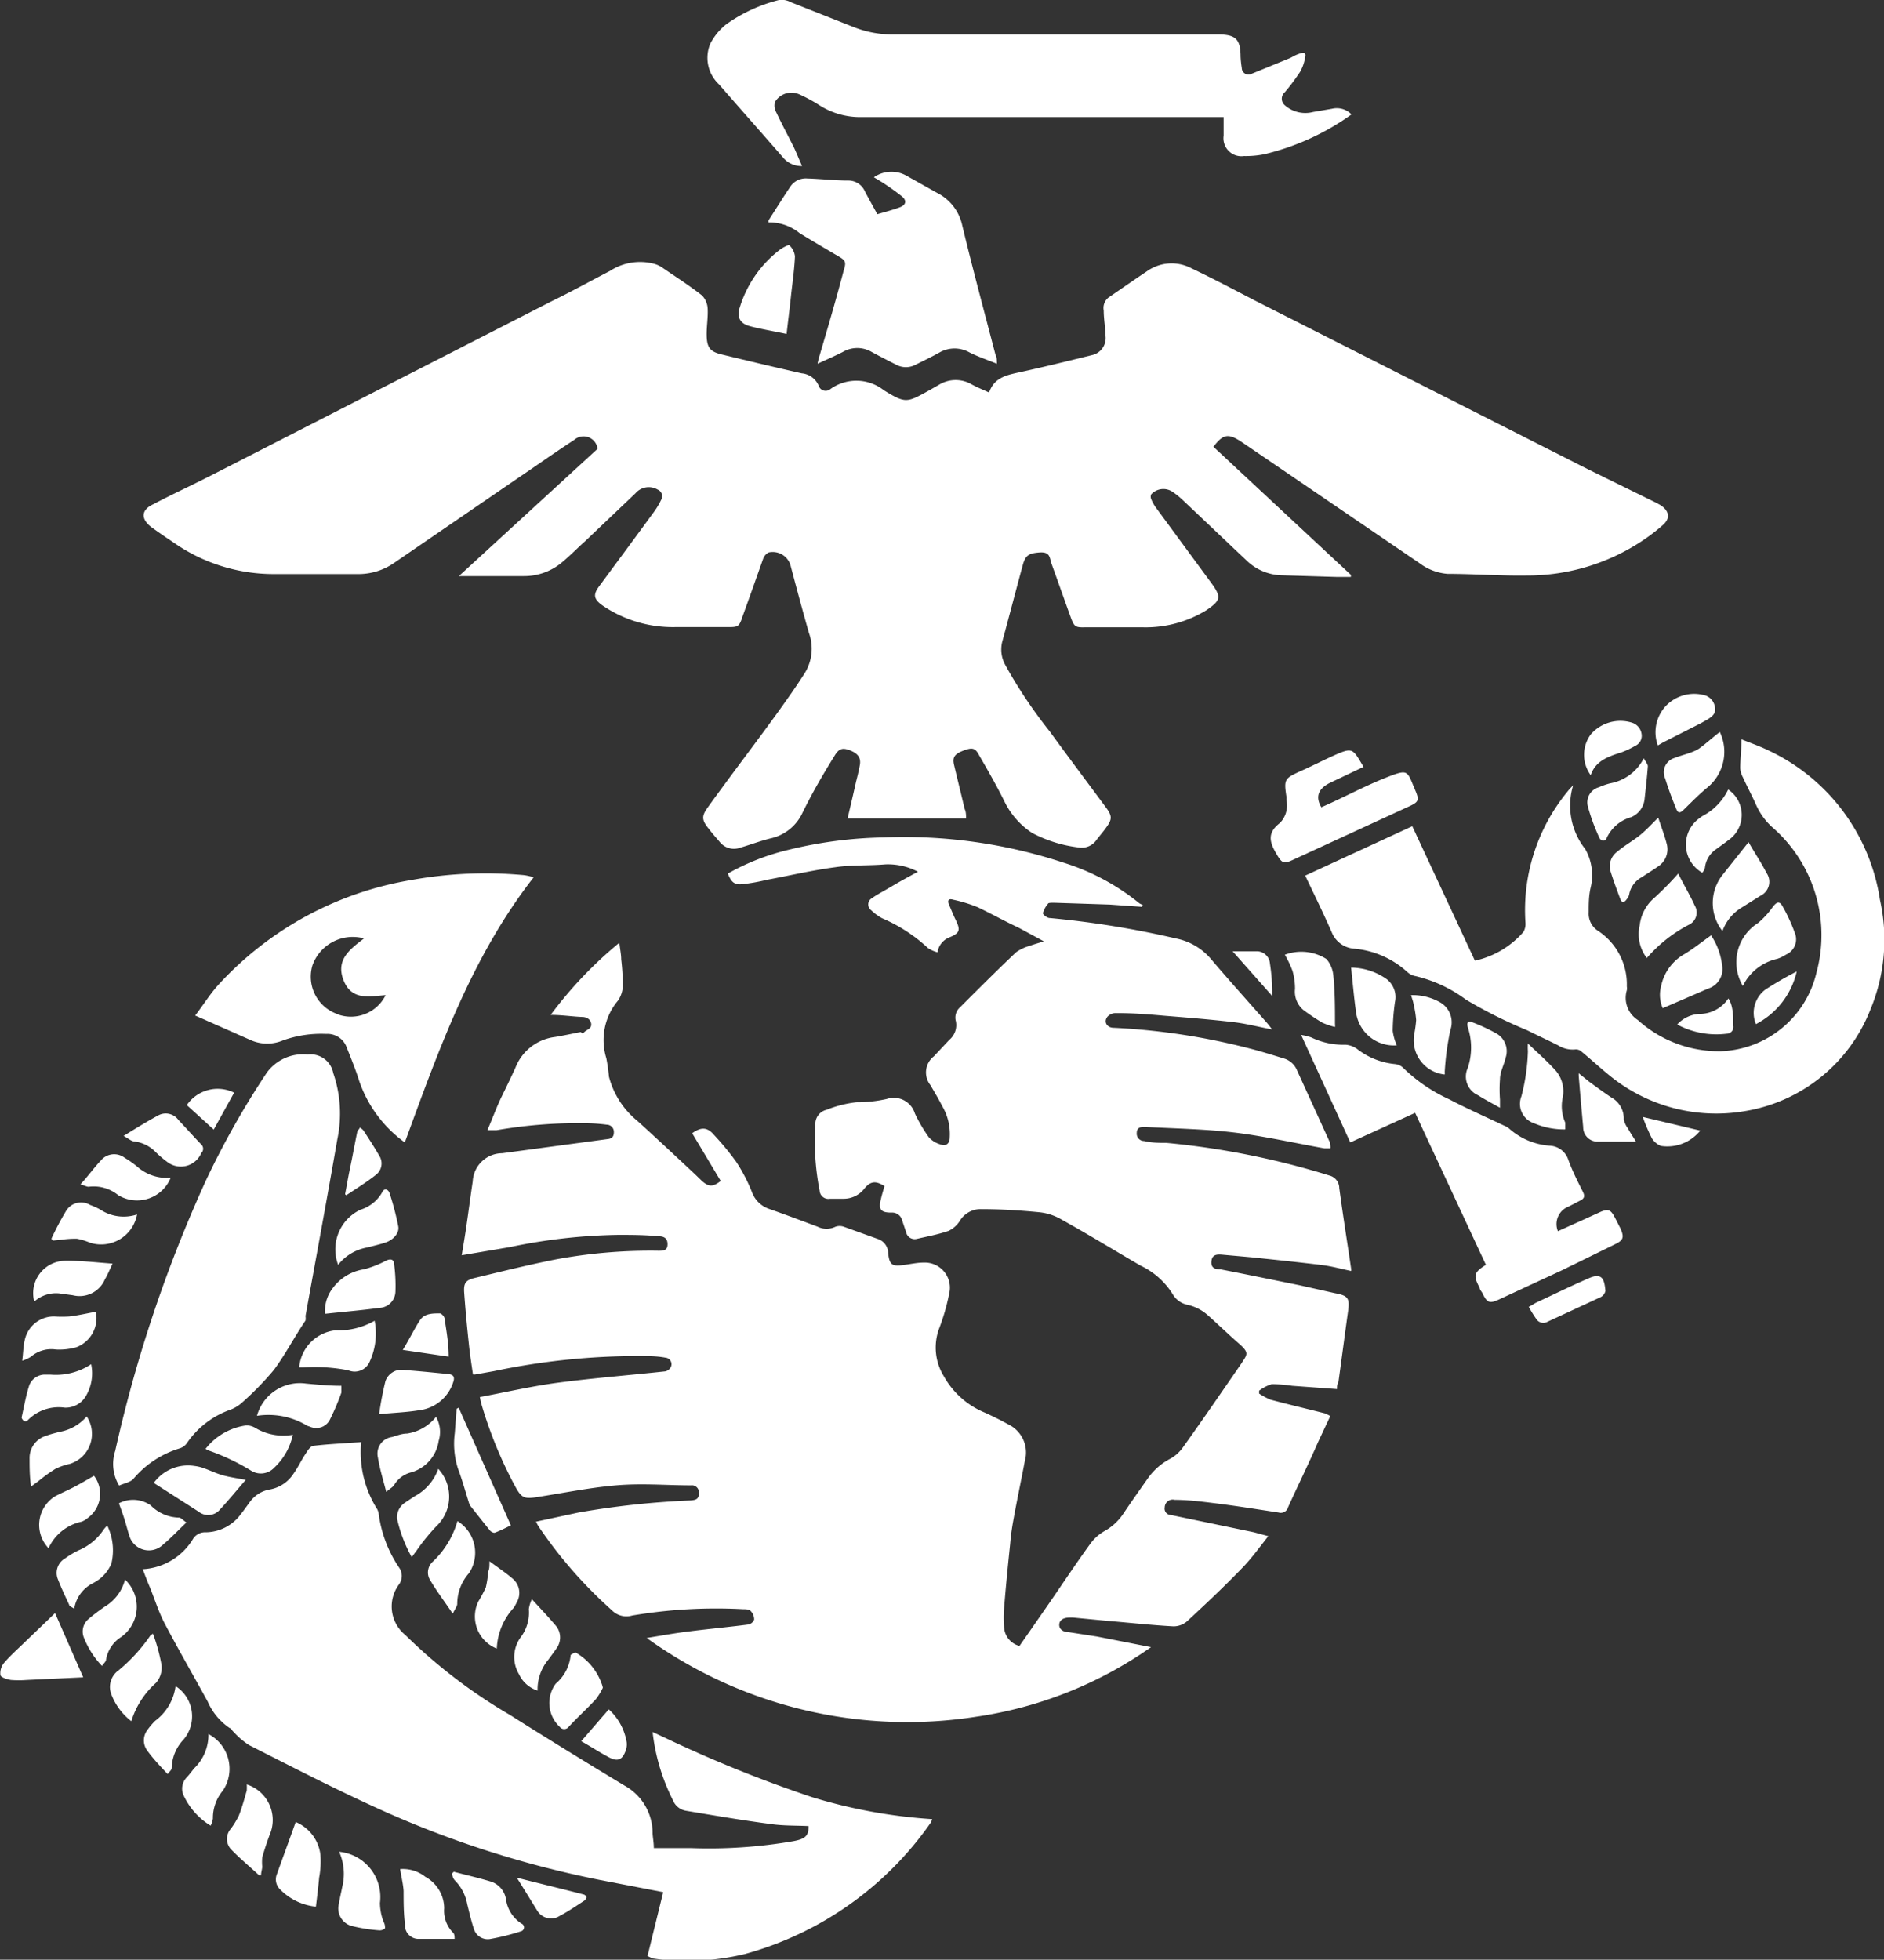
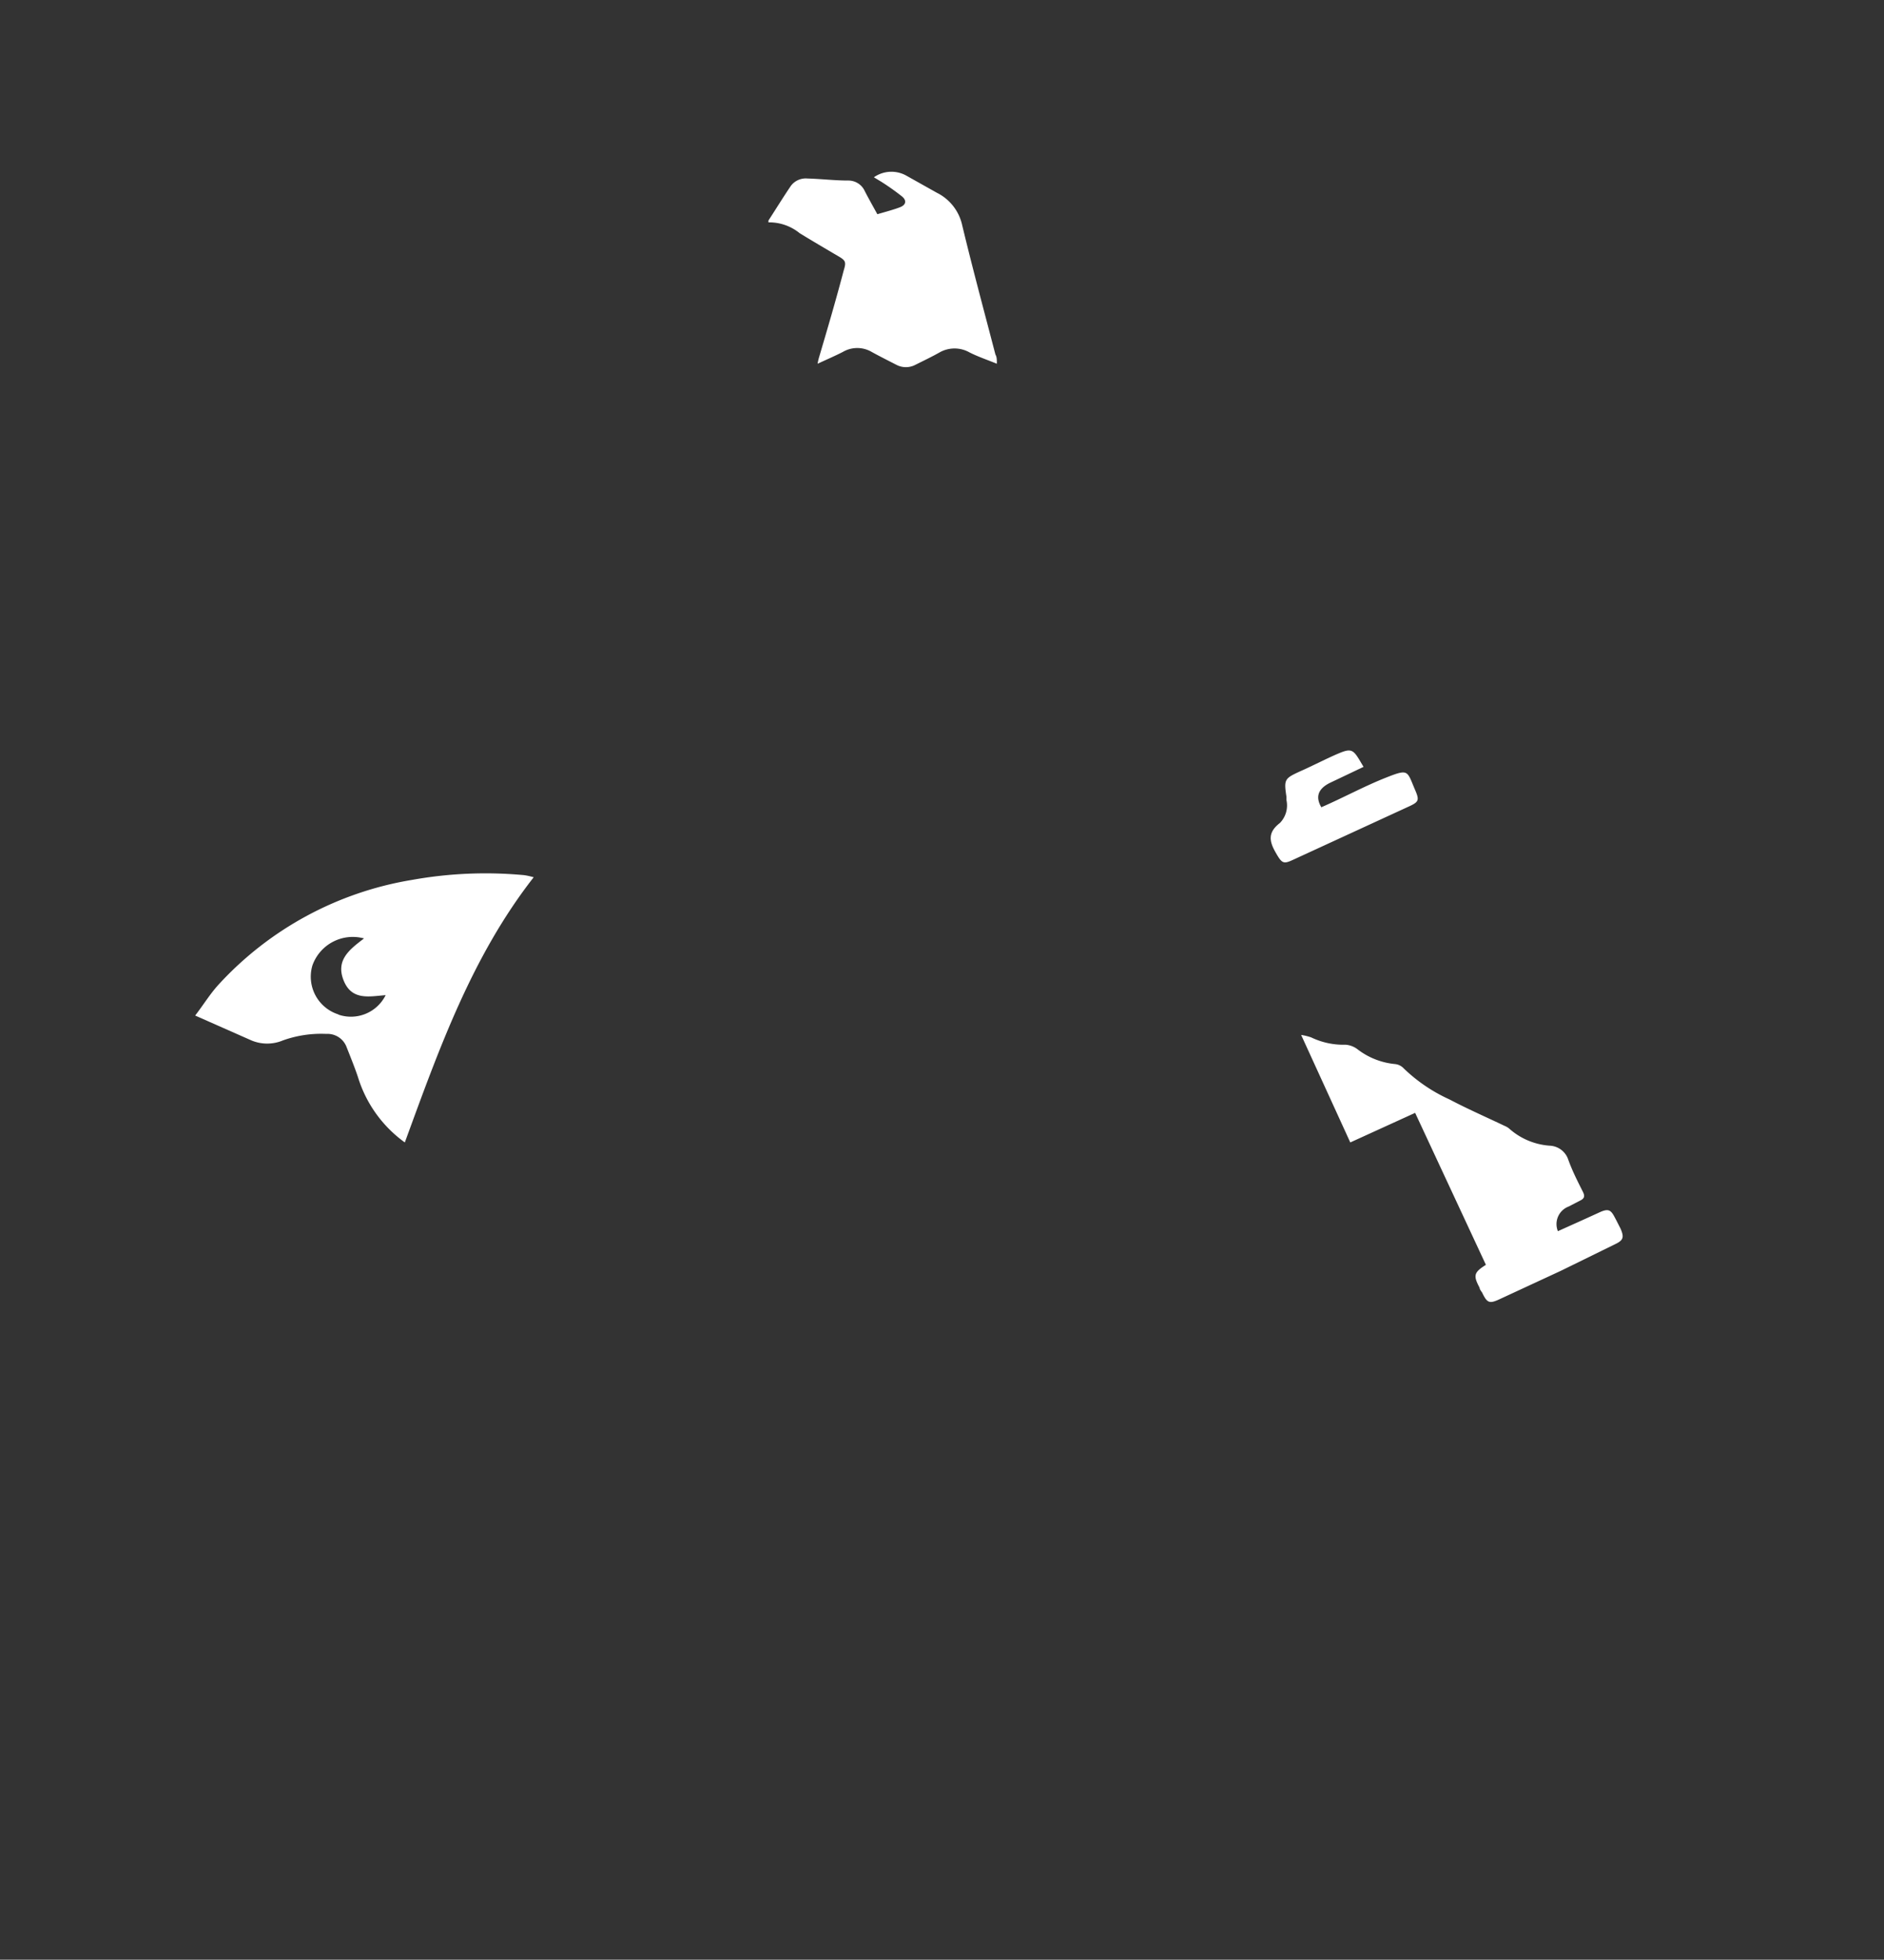
<svg xmlns="http://www.w3.org/2000/svg" viewBox="0 0 92.38 96.06">
  <rect x="0" y="0" width="92.38" height="96.06" fill="#333333" stroke="none" />
  <defs>
    <style>.cls-1{fill:#fff}</style>
  </defs>
  <g id="Layer_2" data-name="Layer 2">
    <g id="Layer_1-2" data-name="Layer 1">
-       <path d="M65.67 58.24a.64.64 0 0 0-.49-.62 39.17 39.17 0 0 0-8-1.6c-.36 0-.72 0-1.08-.09a.36.36 0 0 1-.36-.4c0-.27.21-.3.41-.29 1.45.08 2.9.1 4.34.27s3 .52 4.45.78h.28c.04 0 0-.19 0-.27l-1.62-3.55a1 1 0 0 0-.66-.59c-.49-.15-1-.31-1.49-.44a32.91 32.91 0 0 0-6.84-1.06c-.34 0-.51-.3-.3-.55a.56.56 0 0 1 .43-.17c.79 0 1.57.06 2.35.13 1.12.09 2.25.18 3.37.31.62.07 1.22.23 1.91.36A4.22 4.22 0 0 0 62 50c-.88-1-1.78-2-2.63-3a3 3 0 0 0-1.72-1 46 46 0 0 0-6.18-1c-.13 0-.34-.17-.33-.24a1.16 1.16 0 0 1 .25-.46c0-.05.18-.05.27-.05l2.76.09 1.56.11.06-.09a1.3 1.3 0 0 1-.17-.08 11.11 11.11 0 0 0-3.74-2 25 25 0 0 0-8.83-1.23 21 21 0 0 0-4.61.6 11.4 11.4 0 0 0-3 1.17c.17.43.32.56.72.52a9.4 9.4 0 0 0 1.18-.21c1.12-.21 2.23-.47 3.36-.62.81-.12 1.64-.07 2.46-.14a3.16 3.16 0 0 1 1.6.36c-.48.26-.89.48-1.29.72s-.69.38-1 .6a.35.35 0 0 0 0 .57 2.5 2.5 0 0 0 .53.39 7.78 7.78 0 0 1 2.25 1.46 1.56 1.56 0 0 0 .47.21.93.93 0 0 1 .58-.73c.5-.21.56-.34.32-.84-.12-.24-.22-.5-.33-.75s0-.32.19-.26a7.06 7.06 0 0 1 1.21.37c.67.32 1.33.69 2 1l1.24.67c-.26.09-.47.14-.68.22a2.13 2.13 0 0 0-.68.32c-.93.88-1.83 1.78-2.74 2.69a.67.67 0 0 0-.21.69.94.94 0 0 1-.32.91l-.76.81a1 1 0 0 0-.16 1.42c.18.32.38.64.56 1a2.71 2.71 0 0 1 .38 1.55c0 .33-.2.46-.51.33a1.18 1.18 0 0 1-.52-.34 7.49 7.49 0 0 1-.68-1.16 1.08 1.08 0 0 0-1.38-.71 6.67 6.67 0 0 1-1.49.16 5.7 5.7 0 0 0-1.46.37.71.71 0 0 0-.55.72 12.65 12.65 0 0 0 .21 3.25.43.43 0 0 0 .51.39h.67a1.28 1.28 0 0 0 1-.48c.31-.39.57-.41 1-.14-.06.21-.13.43-.18.66-.12.48 0 .64.51.64a.51.51 0 0 1 .54.39c.06.19.13.38.19.57a.43.43 0 0 0 .51.33c.52-.12 1.06-.22 1.56-.39a1.32 1.32 0 0 0 .56-.49 1.19 1.19 0 0 1 1.06-.58c.94 0 1.89.06 2.82.15a2.69 2.69 0 0 1 1.13.37c1.3.72 2.57 1.5 3.86 2.25a3.73 3.73 0 0 1 1.61 1.46 1.09 1.09 0 0 0 .65.45 2.23 2.23 0 0 1 1 .49c.52.46 1 .93 1.55 1.41s.41.54.12 1c-.94 1.36-1.87 2.72-2.83 4.06a1.89 1.89 0 0 1-.64.59 3.1 3.1 0 0 0-1.13 1c-.4.57-.8 1.13-1.18 1.7a2.68 2.68 0 0 1-.94.86 2.2 2.2 0 0 0-.69.63c-.69.95-1.34 1.93-2 2.89l-1.46 2.1a1 1 0 0 1-.75-.85 5.45 5.45 0 0 1 0-1.07c.08-1 .18-2 .29-3.06a11.74 11.74 0 0 1 .16-1.19c.18-1 .38-1.93.56-2.89a1.53 1.53 0 0 0-.83-1.81c-.37-.21-.75-.39-1.14-.57a4.06 4.06 0 0 1-2-1.78 2.68 2.68 0 0 1-.23-2.34 10.29 10.29 0 0 0 .49-1.7 1.23 1.23 0 0 0-1.25-1.53c-.34 0-.67.08-1 .12-.54.07-.68 0-.74-.59a.74.74 0 0 0-.51-.69l-1.67-.6a.61.61 0 0 0-.4 0 1 1 0 0 1-.88 0c-.8-.3-1.6-.6-2.4-.88a1.36 1.36 0 0 1-.82-.82 8.32 8.32 0 0 0-.77-1.48 13.63 13.63 0 0 0-1.09-1.32c-.32-.38-.63-.4-1.07-.08l1.4 2.34c-.39.3-.59.29-.92 0l-.32-.31c-.94-.88-1.88-1.76-2.84-2.63a4.13 4.13 0 0 1-1.4-2.17 9.06 9.06 0 0 0-.13-.91 3 3 0 0 1 .57-2.82 1.35 1.35 0 0 0 .24-.73 11.48 11.48 0 0 0-.08-1.3c0-.25-.06-.5-.09-.81A20 20 0 0 0 27 49.75c.55 0 1.05.08 1.54.1.25 0 .44.14.45.36s-.22.26-.34.38-.12 0-.19 0c-.41.08-.82.17-1.24.24a2.39 2.39 0 0 0-1.94 1.49c-.22.49-.47 1-.69 1.45s-.45 1.07-.69 1.63h.45a23.51 23.51 0 0 1 4.51-.34 8.66 8.66 0 0 1 .89.07.35.35 0 0 1 .35.37c0 .19-.07.3-.27.33l-5.21.7a1.45 1.45 0 0 0-1.44 1.38c-.12.79-.22 1.59-.34 2.38-.06.41-.13.81-.2 1.24l2.36-.4a27.78 27.78 0 0 1 5.31-.6c.65 0 1.31 0 2 .07.32 0 .44.17.42.44s-.24.27-.44.27a25.35 25.35 0 0 0-5.07.43c-1.31.26-2.6.58-3.89.89-.49.11-.6.25-.57.72.06.85.14 1.69.23 2.53.05.5.13 1 .2 1.49a.31.31 0 0 0 .13 0l.9-.16a34.28 34.28 0 0 1 7.14-.74c.42 0 .85 0 1.27.08a.32.32 0 0 1 .28.42.41.41 0 0 1-.28.25c-1.76.19-3.54.33-5.29.56-1.27.17-2.53.46-3.81.7a3.65 3.65 0 0 0 .08.36 20.86 20.86 0 0 0 1.64 4c.32.59.45.65 1.11.54 1.29-.2 2.56-.46 3.85-.57s2.45 0 3.68 0a.34.34 0 0 1 .38.34c0 .29-.07.38-.43.4a41.77 41.77 0 0 0-5.47.59l-2.09.45.1.19A21.93 21.93 0 0 0 30 78.93a1 1 0 0 0 1 .26 24.7 24.7 0 0 1 5.43-.31c.13 0 .29 0 .37.08a.59.59 0 0 1 .18.41c0 .1-.17.25-.28.26-1 .13-2 .22-2.93.34-.66.08-1.32.2-2.06.32a21.86 21.86 0 0 0 16.16 3.86 19.85 19.85 0 0 0 8.57-3.41l-2.65-.52-1.42-.22c-.22 0-.45-.13-.43-.38s.27-.33.51-.33h.16l1.67.16c1.08.09 2.16.21 3.25.27a1 1 0 0 0 .7-.27c.91-.84 1.81-1.69 2.67-2.58.46-.47.84-1 1.29-1.57l-.7-.19-4.09-.85a.31.31 0 0 1-.29-.37.39.39 0 0 1 .49-.37c.64 0 1.28.08 1.92.16 1.06.13 2.11.3 3.17.46a.37.37 0 0 0 .47-.26c.48-1.06 1-2.11 1.46-3.17l.61-1.3-.23-.12c-.9-.23-1.8-.44-2.7-.68a3.37 3.37 0 0 1-.56-.3v-.14a1.93 1.93 0 0 1 .62-.32 7.17 7.17 0 0 1 1 .08l2.2.16c0-.13 0-.24.07-.35.16-1.16.31-2.31.47-3.46.09-.65 0-.77-.64-.89L63.72 63c-1.29-.26-2.58-.53-3.88-.78-.25 0-.47-.06-.44-.39s.26-.35.51-.33l1.45.13c1.16.12 2.31.24 3.47.38.47.06.94.19 1.42.29a.28.28 0 0 0 0-.12c-.19-1.29-.4-2.61-.58-3.94z" class="cls-1" />
-       <path d="M7.45 25.86q.5.36 1 .69a8.56 8.56 0 0 0 5 1.59h4.09a3.06 3.06 0 0 0 1.76-.53l6-4.11c.95-.64 1.89-1.31 2.86-1.94a.69.69 0 0 1 1.14.44l-6.8 6.24h3.19a2.88 2.88 0 0 0 1.92-.72c.38-.32.73-.68 1.09-1l2.46-2.34a.86.86 0 0 1 1.09-.18.35.35 0 0 1 .17.5 3.67 3.67 0 0 1-.36.6c-.89 1.22-1.79 2.43-2.69 3.65-.3.41-.25.62.16.92a6.12 6.12 0 0 0 3.58 1.07h2.54c.55 0 .59 0 .77-.55.34-.93.67-1.87 1-2.8a.56.56 0 0 1 .27-.31.91.91 0 0 1 1.09.7c.29 1.09.58 2.18.89 3.26a2.26 2.26 0 0 1-.24 2c-.42.66-.87 1.29-1.33 1.93-1.1 1.52-2.26 3.03-3.39 4.6-.3.42-.31.6 0 1s.39.47.59.71a.89.89 0 0 0 1 .27c.52-.15 1-.34 1.55-.47a2.25 2.25 0 0 0 1.5-1.24c.49-1 1-1.87 1.57-2.79.21-.35.38-.41.73-.28s.59.33.51.74-.12.55-.19.83c-.13.59-.27 1.18-.41 1.78h5.81c0-.17 0-.32-.07-.47-.17-.72-.35-1.44-.52-2.16-.08-.34 0-.52.44-.69s.59-.14.76.17c.43.74.86 1.49 1.24 2.25a3.87 3.87 0 0 0 1.39 1.61 6.52 6.52 0 0 0 2.28.71.88.88 0 0 0 .87-.36c.15-.2.32-.39.47-.6.31-.42.31-.58 0-1-.92-1.24-1.85-2.48-2.76-3.73a23.15 23.15 0 0 1-2.18-3.26 1.56 1.56 0 0 1-.14-1.16c.34-1.24.66-2.48 1-3.73.13-.47.28-.58.82-.62s.49.27.59.55c.32.88.63 1.77.95 2.65.16.43.22.48.66.47h2.89a5.69 5.69 0 0 0 3.08-.83c.73-.49.76-.65.25-1.35l-2.69-3.66a1.92 1.92 0 0 1-.25-.44.29.29 0 0 1 0-.24.81.81 0 0 1 1-.15 3.73 3.73 0 0 1 .5.39c1.06 1 2.11 2 3.17 3a2.57 2.57 0 0 0 1.74.73l2.67.08h.71v-.1L59.5 21.9c.47-.62.72-.66 1.33-.27l.34.23 8.44 5.75a2.62 2.62 0 0 0 1.37.52c1.29 0 2.58.1 3.87.08a10.16 10.16 0 0 0 5.41-1.53 9.35 9.35 0 0 0 1.25-.92c.41-.34.35-.71-.09-1l-.22-.12L77.86 23l-16.33-8.27c-1-.52-2.06-1.08-3.11-1.58a2.09 2.09 0 0 0-2.2.16c-.6.4-1.2.82-1.8 1.23a.65.65 0 0 0-.3.68c0 .42.08.84.09 1.26a.85.85 0 0 1-.64.92c-1.18.29-2.35.58-3.54.84-.64.14-1.28.25-1.53 1-.31-.14-.58-.25-.84-.39a1.56 1.56 0 0 0-1.6 0l-.49.28c-1.1.61-1.16.66-2.23 0a2.18 2.18 0 0 0-2.62-.06.36.36 0 0 1-.58-.17 1 1 0 0 0-.83-.6c-1.32-.3-2.63-.61-3.94-.93-.57-.14-.72-.35-.72-1 0-.41.07-.82.05-1.23a1 1 0 0 0-.28-.66c-.64-.5-1.33-.94-2-1.4a1.37 1.37 0 0 0-.35-.15 2.7 2.7 0 0 0-2.16.35c-.93.48-1.86 1-2.81 1.46l-16.76 8.57c-.94.48-1.9.92-2.83 1.41-.61.28-.61.74-.06 1.14zm25.09 59.29L32 84.9a9.84 9.84 0 0 0 1 3.35.83.83 0 0 0 .64.51c1.38.23 2.77.47 4.16.65.61.09 1.24.07 1.85.1 0 .48-.16.63-.75.74a24.26 24.26 0 0 1-5 .34h-1.84c0-.28-.05-.5-.06-.72a2.66 2.66 0 0 0-1.37-2.34q-2.84-1.71-5.63-3.47a26 26 0 0 1-5.13-3.92 1.8 1.8 0 0 1-.3-2.48.71.71 0 0 0 0-.82 6.11 6.11 0 0 1-1-2.63.65.65 0 0 0-.11-.29 5.23 5.23 0 0 1-.75-3.23c-.8.06-1.57.09-2.33.18-.14 0-.29.22-.38.37-.22.32-.38.68-.61 1a1.75 1.75 0 0 1-1.15.77 1.52 1.52 0 0 0-1 .63c-.14.19-.28.39-.43.58a2.17 2.17 0 0 1-1.71.89.7.7 0 0 0-.62.3A3.08 3.08 0 0 1 7 76.92c.12.32.23.61.35.89.24.59.43 1.21.73 1.78.68 1.29 1.41 2.55 2.11 3.83a3 3 0 0 0 1.08 1.29c.07 0 .11.13.18.18a3.86 3.86 0 0 0 .76.65c2.15 1.09 4.3 2.2 6.5 3.19a49.71 49.71 0 0 0 10.65 3.41l3.16.61-.77 3.13.25.12a12.11 12.11 0 0 0 4.53-.22 16.38 16.38 0 0 0 9.11-6.44 1 1 0 0 0 .07-.17 25.75 25.75 0 0 1-5.87-1.07 64 64 0 0 1-7.3-2.95zM92.18 44.1a9.68 9.68 0 0 0-5.56-7.36c-.4-.19-.81-.33-1.23-.5 0 .51-.06 1-.06 1.41a1.06 1.06 0 0 0 .13.45c.2.44.43.87.63 1.31a3.26 3.26 0 0 0 .79 1.12 7 7 0 0 1 2.19 7.14 5 5 0 0 1-4.69 3.86A5.94 5.94 0 0 1 80.31 50a1.29 1.29 0 0 1-.54-1.46.61.61 0 0 0 0-.19 3.14 3.14 0 0 0-1.41-2.72 1 1 0 0 1-.46-.91c0-.41 0-.82.1-1.23a2.59 2.59 0 0 0-.27-1.87 3.43 3.43 0 0 1-.59-3.13c-.13.14-.21.22-.27.3a9.15 9.15 0 0 0-2.07 6.45.78.78 0 0 1-.1.44 4.39 4.39 0 0 1-2.38 1.41l-3.07-6.59L64 42.92c.45.95.9 1.86 1.31 2.8a1.28 1.28 0 0 0 1.07.78A4.45 4.45 0 0 1 69 47.64a.8.8 0 0 0 .42.21A6.7 6.7 0 0 1 71.88 49a22.8 22.8 0 0 0 3 1.5c.5.25 1 .48 1.52.74a1.33 1.33 0 0 0 .85.2.4.4 0 0 1 .3.11c.44.36.86.75 1.3 1.11a8.27 8.27 0 0 0 6.68 1.81 8 8 0 0 0 6.19-5 8.91 8.91 0 0 0 .46-5.37zM38.43 7.76a1.17 1.17 0 0 0 .9.38c-.15-.33-.26-.61-.39-.89-.29-.58-.6-1.16-.88-1.75A.66.66 0 0 1 38 5a.94.94 0 0 1 1.18-.38 7.4 7.4 0 0 1 1 .54 3.71 3.71 0 0 0 2.07.58H60v.91a.88.88 0 0 0 1 1 4.58 4.58 0 0 0 1-.09 12.17 12.17 0 0 0 4.27-1.95 1 1 0 0 0-.95-.28l-.93.16A1.52 1.52 0 0 1 63 5.16a.42.42 0 0 1 0-.64 10.29 10.29 0 0 0 .75-1 2.14 2.14 0 0 0 .24-.67c.06-.24 0-.31-.27-.22s-.34.17-.52.24l-1.81.74a.33.33 0 0 1-.5-.28 5 5 0 0 1-.06-.56c0-.87-.26-1.08-1.12-1.08H43.84a5.16 5.16 0 0 1-2-.37L38.78.11A.93.93 0 0 0 38.2 0a7.67 7.67 0 0 0-2.6 1.2 2.9 2.9 0 0 0-.77.94 1.78 1.78 0 0 0 .43 2c1.05 1.21 2.12 2.41 3.17 3.62zM6.56 72.47A4.76 4.76 0 0 1 8.8 71a.67.67 0 0 0 .35-.24 4.31 4.31 0 0 1 2.15-1.66 1.79 1.79 0 0 0 .56-.34 14.9 14.9 0 0 0 1.57-1.61c.57-.77 1-1.61 1.55-2.42a.71.71 0 0 0 0-.22c.52-2.88 1.06-5.77 1.56-8.66a6.1 6.1 0 0 0-.2-3.25 1.13 1.13 0 0 0-1.25-.91 2.2 2.2 0 0 0-2 .88 41.1 41.1 0 0 0-3 5.31 67.13 67.13 0 0 0-4.44 13.24 2.06 2.06 0 0 0 .19 1.7c.24-.11.57-.16.72-.35z" class="cls-1" />
      <path d="M25.61 42.89a20.36 20.36 0 0 0-5.4.24 16.51 16.51 0 0 0-9.49 5.13c-.42.46-.75 1-1.15 1.52L12.33 51a2 2 0 0 0 1.54 0 5.56 5.56 0 0 1 2.13-.32 1 1 0 0 1 1 .66c.19.48.4 1 .55 1.45a6.17 6.17 0 0 0 2.3 3.21c1.67-4.56 3.28-9.11 6.32-13-.23-.06-.4-.1-.56-.11zm-9 6.84a1.94 1.94 0 0 1-1.29-2.41A2.1 2.1 0 0 1 17.85 46c-.71.54-1.4 1.06-1 2.06s1.27.78 2.06.72a1.9 1.9 0 0 1-2.33.95zm62.55 9.91c-.18-.34-.31-.39-.67-.24l-.9.41-1.2.54a.92.92 0 0 1 .53-1.21l.56-.29c.19-.09.25-.2.14-.42-.26-.52-.51-1-.72-1.58a1 1 0 0 0-.9-.69 3.34 3.34 0 0 1-2-.84.8.8 0 0 0-.22-.13c-.9-.43-1.82-.83-2.71-1.3a7.92 7.92 0 0 1-2.24-1.52.68.68 0 0 0-.41-.21 3.57 3.57 0 0 1-1.86-.73 1.1 1.1 0 0 0-.58-.22 3.65 3.65 0 0 1-1.69-.36 2.92 2.92 0 0 0-.49-.12L66.21 56l3.18-1.45L72.86 62c-.59.37-.63.52-.31 1.12 0 .08.08.17.13.25.24.5.35.55.86.31l3-1.39L79.17 61c.43-.2.48-.34.29-.78-.09-.17-.19-.38-.3-.58zm-39-42.12a2.5 2.5 0 0 0-.07.31c.45-.21.85-.38 1.24-.58a1.4 1.4 0 0 1 1.41 0c.4.22.8.42 1.21.63a1 1 0 0 0 .94 0c.4-.2.8-.39 1.19-.61a1.49 1.49 0 0 1 1.45 0c.41.21.86.36 1.35.56 0-.2 0-.33-.07-.45-.55-2.11-1.12-4.22-1.63-6.34a2.33 2.33 0 0 0-1.24-1.59l-1.48-.83a1.5 1.5 0 0 0-1.61.07l.38.23a12 12 0 0 1 1 .71c.24.2.19.41-.08.52s-.75.24-1.13.35c-.22-.4-.43-.77-.62-1.14a.88.88 0 0 0-.81-.51c-.66 0-1.31-.08-2-.1a.91.91 0 0 0-.81.36c-.38.56-.73 1.13-1.1 1.7v.09a2.36 2.36 0 0 1 1.53.53c.62.38 1.25.75 1.88 1.12.38.22.41.29.28.71-.37 1.41-.79 2.84-1.21 4.26zm29.21 21.16c-.38-.9-.3-1-1.39-.57s-2.13 1-3.19 1.46c-.3-.51-.16-.91.43-1.2l1.64-.78-.22-.37c-.3-.49-.43-.53-1-.29s-1.24.59-1.87.87c-.79.36-.82.4-.69 1.26v.16a1.23 1.23 0 0 1-.32 1.12c-.57.44-.55.85-.22 1.43s.39.6.92.35L69 39.57c.58-.26.62-.32.37-.89z" class="cls-1" />
-       <path d="M38.28 12.21a5.65 5.65 0 0 0-2 2.84c-.17.47 0 .79.43.92s1.21.26 1.86.4c.07-.64.15-1.22.21-1.81s.17-1.3.2-2a.88.88 0 0 0-.29-.55c-.02-.01-.28.11-.41.2zM1.2 80.51c-.34.33-.7.65-1 1a.78.78 0 0 0-.18.59c0 .12.33.22.52.25a4.83 4.83 0 0 0 .76 0l2.78-.13-1.38-3.15zm21.19-11.45-.09 1.19a4 4 0 0 0 .16 1.75c.2.53.35 1.08.52 1.62a.7.7 0 0 0 .11.23c.32.4.63.8.95 1.19.05.05.17.11.22.09.27-.1.52-.23.79-.36L22.49 69zm59.7-31.9a.73.73 0 0 0-.44 1c.15.49.34 1 .52 1.43.1.29.2.29.41.08.37-.36.73-.73 1.13-1.06a2.26 2.26 0 0 0 .62-2.73c-.37.28-.69.58-1 .8s-.84.32-1.24.48zm.76 8.15a.66.66 0 0 0 .25-.92c-.24-.53-.53-1-.81-1.57A14.89 14.89 0 0 1 81.13 44a2.09 2.09 0 0 0-.73 1.36 1.92 1.92 0 0 0 .35 1.6 7 7 0 0 1 2.1-1.65zm-63.46 18a8 8 0 0 0-.06-1.31c0-.25-.15-.33-.41-.2a4.93 4.93 0 0 1-1.08.42 2.33 2.33 0 0 0-1.53.93 1.82 1.82 0 0 0-.37 1.25c.91-.1 1.79-.17 2.66-.29a.82.82 0 0 0 .79-.8zm-4.89 26c-.31.87-.62 1.71-.92 2.55a.68.68 0 0 0 .16.76 2.86 2.86 0 0 0 1.75.84c.06-.49.12-1 .16-1.43a4.32 4.32 0 0 0 .06-1.13 2 2 0 0 0-1.21-1.59zm63.92-48.25c.07.17.29.22.37 0a1.88 1.88 0 0 1 1.18-1 1.08 1.08 0 0 0 .67-.89c.06-.54.12-1.07.16-1.61 0-.1-.1-.21-.2-.39a2.31 2.31 0 0 1-1.66 1.23 3.46 3.46 0 0 0-.54.19.77.77 0 0 0-.55.91 9.71 9.71 0 0 0 .57 1.56zm5.33 7.4a1 1 0 0 0 .69-1.15 3.29 3.29 0 0 0-.54-1.46c-.45.32-.85.64-1.29.91a2.34 2.34 0 0 0-1.16 1.58 1.64 1.64 0 0 0 .08 1.08c.76-.33 1.47-.63 2.22-.96zm3.67-4.01c-.15-.29-.29-.26-.49 0a4.21 4.21 0 0 1-.72.79 2.27 2.27 0 0 0-.75 3.09A2.46 2.46 0 0 1 87.15 47a1.9 1.9 0 0 0 .43-.21.82.82 0 0 0 .42-1.08 8.44 8.44 0 0 0-.58-1.26zM18.13 66.74a3.31 3.31 0 0 0 .24-2 3.59 3.59 0 0 1-1.93.47 2 2 0 0 0-1.77 1.82h.21a8.52 8.52 0 0 1 2.2.14.8.8 0 0 0 1.05-.43zM63.9 49.5a10.26 10.26 0 0 0 .94.63 3.47 3.47 0 0 0 .62.21.58.58 0 0 0 0-.15c0-.79 0-1.58-.08-2.36a1.43 1.43 0 0 0-.34-.82A2.3 2.3 0 0 0 63 46.8a4.87 4.87 0 0 1 .38.8 3.2 3.2 0 0 1 .12.87 1.18 1.18 0 0 0 .4 1.03zM10.78 74c.42-.45.81-.93 1.27-1.46-.43-.08-.78-.13-1.11-.22s-.65-.25-1-.37a1.92 1.92 0 0 0-.4-.09 2.07 2.07 0 0 0-2 .83l2.2 1.41a.75.75 0 0 0 1.04-.1zm11 19.54a1.77 1.77 0 0 0-.92-1.54 1.77 1.77 0 0 0-1.24-.38c.06.39.15.73.17 1.07 0 .55 0 1.09.07 1.64a.66.66 0 0 0 .63.71h1.8c0-.12 0-.26-.1-.33a1.52 1.52 0 0 1-.41-1.17zm63.96-52.26-1.28 1.61a2.22 2.22 0 0 0 0 2.75 2.21 2.21 0 0 1 .92-1.14l.94-.59a.76.76 0 0 0 .3-1.12c-.27-.53-.62-1.04-.88-1.51zM25.57 94.29a1.69 1.69 0 0 1-.76-1.19 1.09 1.09 0 0 0-.74-.87c-.6-.18-1.21-.32-1.82-.48l-.08.08c0 .12.06.27.14.35a2.21 2.21 0 0 1 .6 1.16c.1.4.19.8.32 1.19a.71.71 0 0 0 .78.52 11.4 11.4 0 0 0 1.53-.38.2.2 0 0 0 .03-.38zM76.3 52.5c-.41-.46-.88-.87-1.38-1.35a2.63 2.63 0 0 0 0 .38 9.83 9.83 0 0 1-.32 2.21 1 1 0 0 0 .62 1.32 3.7 3.7 0 0 0 1.53.3v-.33a2 2 0 0 1-.13-1.2 1.56 1.56 0 0 0-.32-1.33zM15.19 69.93a.75.75 0 0 0 1-.37 11.51 11.51 0 0 0 .55-1.3v-.33c-.63 0-1.19-.06-1.74-.11a2.18 2.18 0 0 0-2.4 1.58 3.67 3.67 0 0 1 2.47.49zm3.44 23.35a2.23 2.23 0 0 0-2-2.51 2.66 2.66 0 0 1 .15 1.73c-.05.27-.12.53-.16.81a.89.89 0 0 0 .68 1.11 7.93 7.93 0 0 0 1.28.2.38.38 0 0 0 .3-.1c0-.07 0-.2-.07-.31a2.68 2.68 0 0 1-.18-.93zM16.58 62a2.32 2.32 0 0 1 1.42-.85c.31-.08.62-.15.92-.25s.67-.41.61-.78a13.65 13.65 0 0 0-.43-1.64c-.07-.2-.28-.26-.38 0a1.86 1.86 0 0 1-1.05.82 2.15 2.15 0 0 0-1.09 2.7zm-3.13 9.94a3.11 3.11 0 0 0 .91-1.61 2.68 2.68 0 0 1-1.83-.33.86.86 0 0 0-.45-.13 3.05 3.05 0 0 0-2 1.15 1.15 1.15 0 0 0 .15.08 10.77 10.77 0 0 1 2.1 1 .9.9 0 0 0 1.12-.16zm5.49 1.19c.19-.17.34-.24.4-.36a1.35 1.35 0 0 1 .83-.6 1.89 1.89 0 0 0 1.34-1.54 1.49 1.49 0 0 0-.13-1.18 2.23 2.23 0 0 1-1.42.82c-.25 0-.5.1-.74.17a.82.82 0 0 0-.69 1c.09.56.25 1.07.41 1.69zM68 48a3.07 3.07 0 0 0-1.75-.57c.08.74.14 1.46.24 2.17a1.87 1.87 0 0 0 2 1.64 2.6 2.6 0 0 1-.2-.71 11 11 0 0 1 .11-1.41A1.11 1.11 0 0 0 68 48zM18.9 67.7a16 16 0 0 0-.31 1.62c.71-.07 1.34-.09 1.95-.19a2 2 0 0 0 1.68-1.37c.1-.28 0-.39-.27-.41-.7-.07-1.39-.14-2.08-.19a.84.84 0 0 0-.97.54zm-6.8 19.77a2.68 2.68 0 0 1 0 .3c-.12.41-.23.83-.39 1.23a4.21 4.21 0 0 1-.39.64.75.75 0 0 0 0 1c.43.45.92.85 1.38 1.28h.1c0-.14.05-.28.06-.41a2.4 2.4 0 0 1 0-.47c.12-.42.26-.84.42-1.25a1.83 1.83 0 0 0-1.18-2.32zM10.22 85a2.27 2.27 0 0 1-.7 1.68c-.12.15-.23.3-.36.44A.79.79 0 0 0 9 88a3.41 3.41 0 0 0 1.33 1.49 1.25 1.25 0 0 0 .11-.35 2.09 2.09 0 0 1 .49-1.37 1.92 1.92 0 0 0-.71-2.77zm19.27-2.5a2.88 2.88 0 0 0-1.27-1.5s-.24.09-.24.14a2.09 2.09 0 0 1-.73 1.39 1.59 1.59 0 0 0 .2 2.12.27.27 0 0 0 .43 0c.43-.46.9-.89 1.33-1.35a3 3 0 0 0 .35-.57 1.23 1.23 0 0 0-.07-.23zm42.97-28.82c.32.2.66.38 1.09.62v-.4a6.68 6.68 0 0 1 0-1c0-.36.2-.7.28-1.06a1 1 0 0 0-.49-1.2 8.78 8.78 0 0 0-1.12-.52c-.24-.1-.31 0-.25.23a3.15 3.15 0 0 1 0 2 1 1 0 0 0 .49 1.33zm6.99-9.61c.08.2.2.18.32 0a.49.49 0 0 0 .12-.25 1.2 1.2 0 0 1 .61-.82c.27-.18.55-.35.82-.54a1 1 0 0 0 .41-1.08c-.11-.43-.27-.84-.42-1.3-.36.35-.64.67-1 .94s-.7.46-1 .72a.88.88 0 0 0-.33 1c.15.48.31.9.47 1.33zM83.48 40a2.92 2.92 0 0 0-.28.21 1.59 1.59 0 0 0 .27 2.57.71.71 0 0 0 .13-.24 1.25 1.25 0 0 1 .53-.9c.2-.15.41-.29.61-.45a1.5 1.5 0 0 0 0-2.49 2.87 2.87 0 0 1-1.26 1.3zM20.19 76.33c.09-.12.14-.2.2-.27a9.9 9.9 0 0 1 1-1.24 2 2 0 0 0 .1-2.82 2.45 2.45 0 0 1-1.17 1.35l-.48.32a.86.86 0 0 0-.37.77 6.94 6.94 0 0 0 .72 1.89zm2.24-1.77a4.38 4.38 0 0 1-1.22 2 .71.71 0 0 0-.16.82c.33.58.74 1.11 1.15 1.72.11-.24.23-.37.22-.5a2.28 2.28 0 0 1 .58-1.49 1.82 1.82 0 0 0-.57-2.55zm-19.04 4.1c0 .08.15.12.25.2a1.69 1.69 0 0 1 .89-1.24A2.14 2.14 0 0 0 5 77.3a1.93 1.93 0 0 0 .46-.65 2.79 2.79 0 0 0-.2-1.87 1.38 1.38 0 0 0-.18.2A2.74 2.74 0 0 1 3.84 76a4.3 4.3 0 0 0-.65.39.82.82 0 0 0-.36 1c.17.44.37.86.56 1.27zm22.06 3.41a1.51 1.51 0 0 0 .91.8 2.26 2.26 0 0 1 .53-1.52c.13-.18.27-.36.39-.54a.9.9 0 0 0 0-1.09c-.37-.44-.76-.85-1.2-1.33a1.62 1.62 0 0 0-.15.49 2 2 0 0 1-.41 1.39 1.64 1.64 0 0 0-.07 1.8zm-17.53-.46a9 9 0 0 0-.42-1.53l-.12.08a8.28 8.28 0 0 1-1.57 1.72A1 1 0 0 0 5.44 83a3 3 0 0 0 1 1.37 4.14 4.14 0 0 1 1.21-1.88 1.14 1.14 0 0 0 .27-.88zm62.92-28.94a.51.51 0 0 0 0-.13 13.4 13.4 0 0 1 .28-2.06 1.13 1.13 0 0 0-.51-1.35 2.72 2.72 0 0 0-1.42-.35c.05.18.1.3.12.42a5.55 5.55 0 0 1 .13.8 5.93 5.93 0 0 1-.1.72 1.69 1.69 0 0 0 1.5 1.95zM5.93 80.25a1.82 1.82 0 0 0 .2-2.82 2.18 2.18 0 0 1-1 1.33 9.38 9.38 0 0 0-.8.61.8.8 0 0 0-.23.87 4.26 4.26 0 0 0 .9 1.42c.08-.12.2-.21.2-.31a1.64 1.64 0 0 1 .73-1.1zM4.37 58.17a1.9 1.9 0 0 1 1.42.41 1.78 1.78 0 0 0 2.58-.85 2.19 2.19 0 0 1-1.66-.56 5 5 0 0 0-.6-.42.85.85 0 0 0-1.17.14c-.33.35-.61.75-1 1.17.22.05.34.13.43.11zm3.23-1.73a5.25 5.25 0 0 0 .62.53 1.09 1.09 0 0 0 1.65-.45.29.29 0 0 0 0-.42c-.38-.39-.74-.8-1.12-1.2a.77.77 0 0 0-1-.22c-.54.29-1.07.62-1.69 1 .23.12.37.26.52.27a1.76 1.76 0 0 1 1.02.49zM3 60.77a4.9 4.9 0 0 1 .77-.05 3 3 0 0 1 .63.19 1.79 1.79 0 0 0 2.32-1.38 2.08 2.08 0 0 1-1.82-.25 4.31 4.31 0 0 0-.49-.22.86.86 0 0 0-1.19.33 14 14 0 0 0-.7 1.33l.07.09zm5.61 21.88a2.53 2.53 0 0 1-1 1.7 3.39 3.39 0 0 0-.39.46.84.84 0 0 0 0 1c.29.4.63.76 1 1.15l.15-.18a.22.22 0 0 0 .05-.11 2.09 2.09 0 0 1 .58-1.4 1.76 1.76 0 0 0-.39-2.62zm-7.44-13a.19.19 0 0 0 .16 0A2.12 2.12 0 0 1 3.17 69a1.15 1.15 0 0 0 1.07-.62 2.18 2.18 0 0 0 .23-1.51 3.12 3.12 0 0 1-2 .51h-.31a.83.83 0 0 0-.72.51c-.17.52-.26 1.06-.38 1.59 0 .05.06.13.11.17zm2.24 2.11a1.54 1.54 0 0 0 .84-2.33 2.25 2.25 0 0 1-1.35.76c-.21.06-.43.11-.64.19a1.13 1.13 0 0 0-.81 1.12c0 .42 0 .84.07 1.37l.38-.28a7.05 7.05 0 0 1 .82-.59 3.08 3.08 0 0 1 .69-.24zM4 74.59a1 1 0 0 0 .3-.18 1.46 1.46 0 0 0 .31-2.07c-.3.17-.6.35-.9.51s-.65.31-1 .49a1.65 1.65 0 0 0-.33 2.55A2.31 2.31 0 0 1 4 74.59zm75.62-19.72a1.18 1.18 0 0 0-.62-1.08c-.37-.25-.73-.51-1.08-.77l-.51-.41v.13c.07.84.14 1.67.22 2.51a.7.7 0 0 0 .68.71h1.91c-.14-.23-.28-.43-.39-.64a1.1 1.1 0 0 1-.21-.45zm-54.5 22.5c-.32-.28-.69-.52-1.12-.84 0 .24 0 .37-.06.5a5.19 5.19 0 0 1-.12.79 7.73 7.73 0 0 1-.37.69 1.69 1.69 0 0 0 .91 2.3 3.13 3.13 0 0 1 .83-2 2.34 2.34 0 0 0 .15-.27.91.91 0 0 0-.22-1.17zM2.74 66.15a3.08 3.08 0 0 0 1-.11 1.53 1.53 0 0 0 .96-1.74c-.45.08-.87.18-1.3.23a5.93 5.93 0 0 1-.73 0 1.46 1.46 0 0 0-1.46 1.17c-.07.3-.07.6-.12 1a1.91 1.91 0 0 0 .42-.19 1.53 1.53 0 0 1 1.23-.36zm.17-2.75.66.09a1.35 1.35 0 0 0 1.57-.77c.14-.24.24-.49.38-.78-.81-.06-1.57-.15-2.34-.14a1.59 1.59 0 0 0-1.5 2 1.6 1.6 0 0 1 1.23-.4zm3.42 11.84a1 1 0 0 0 1.67.47c.38-.32.72-.68 1.14-1.08-.16-.11-.27-.24-.36-.24a2 2 0 0 1-1.39-.6 1.51 1.51 0 0 0-1.56-.1c.1.27.19.52.27.77s.15.54.23.78zm73.2-38.37a4.29 4.29 0 0 0 .65-.31.54.54 0 0 0 .31-.6.68.68 0 0 0-.48-.54A1.92 1.92 0 0 0 78 36a1.69 1.69 0 0 0 0 2c.23-.71.87-.92 1.53-1.13zm2.12-2.23a1.89 1.89 0 0 0-.36 1.9l.26-.15 1.85-.94.34-.19c.21-.14.42-.29.35-.6a.71.71 0 0 0-.59-.6 1.92 1.92 0 0 0-1.85.58zM77.9 62.66c-.86.37-1.69.78-2.53 1.17-.13.06-.25.15-.41.23a7.07 7.07 0 0 0 .38.61.41.41 0 0 0 .54.12l2.61-1.21a.45.45 0 0 0 .23-.3c-.05-.59-.17-.91-.82-.62zM28.64 92.87c-1.07-.28-2.16-.54-3.3-.83.37.58.68 1.1 1 1.61a.79.79 0 0 0 1.11.26c.42-.22.81-.49 1.21-.75 0 0 .11-.11.1-.16a.22.22 0 0 0-.12-.13zM21.8 64.64c0-.1-.16-.27-.24-.26-.34 0-.73 0-.95.31s-.56 1-.86 1.48l2.25.33c0-.66-.11-1.26-.2-1.86zm8.08 21.51c.41.21.63.11.79-.31a.9.9 0 0 0 .06-.43 2.78 2.78 0 0 0-.88-1.62l-1.35 1.56c.5.28.92.56 1.38.8zM18.59 56.64c-.24-.42-.51-.83-.77-1.23a.62.62 0 0 0-.18-.14c0 .07-.11.13-.12.2-.12.57-.22 1.14-.34 1.71s-.17.91-.26 1.36l.06.05c.49-.33 1-.64 1.45-1a.7.7 0 0 0 .16-.95zm66.07-5.97a.33.33 0 0 0 .33-.39c0-.33 0-.67-.09-1a1.31 1.31 0 0 0-.15-.34 1.71 1.71 0 0 1-1.33.76 1.58 1.58 0 0 0-1.18.52 4.07 4.07 0 0 0 2.42.45zm-75.5 3.5 1.32 1.2 1-1.81a1.83 1.83 0 0 0-2.32.61zM86.1 50.2a3.87 3.87 0 0 0 2-2.58 16.91 16.91 0 0 0-1.54.89 1.43 1.43 0 0 0-.46 1.69zM81 55.8a.94.94 0 0 0 .44.37 2.07 2.07 0 0 0 1.93-.75l-2.82-.67A9.16 9.16 0 0 0 81 55.8zm-19.34-9.17h-1.22l1.94 2.19a9.23 9.23 0 0 0-.11-1.59.65.65 0 0 0-.61-.6z" class="cls-1" />
    </g>
  </g>
</svg>